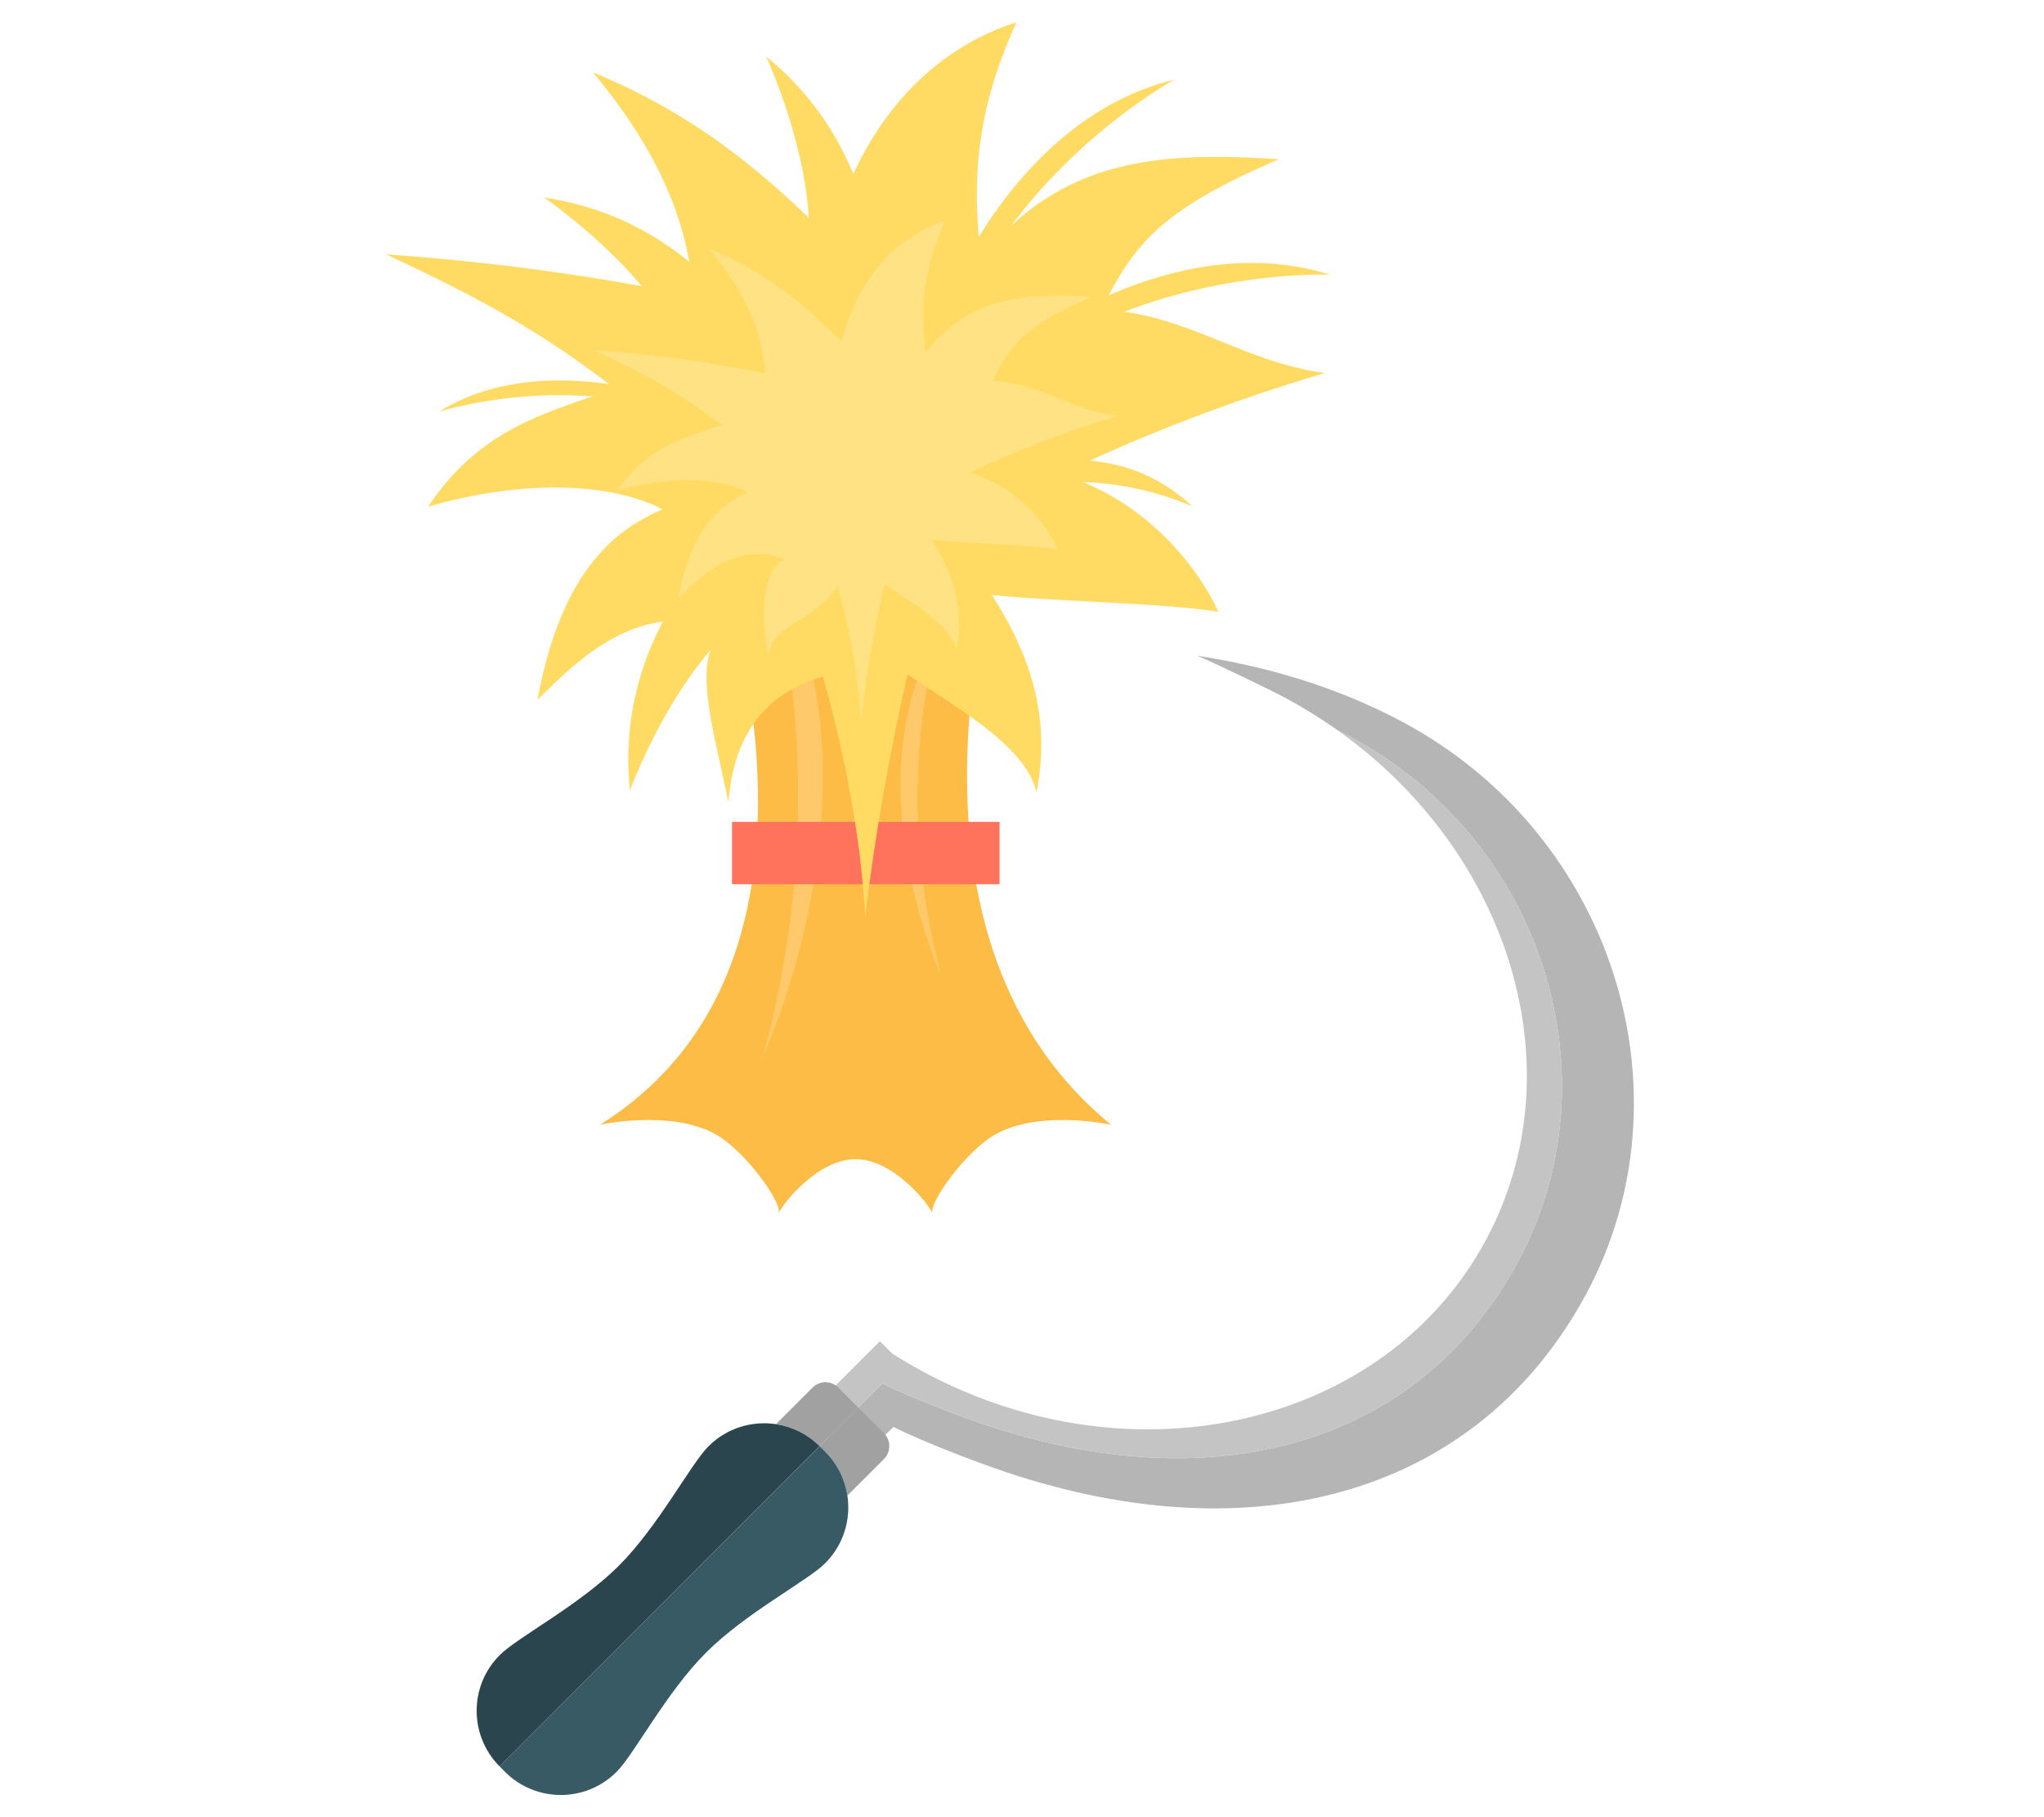
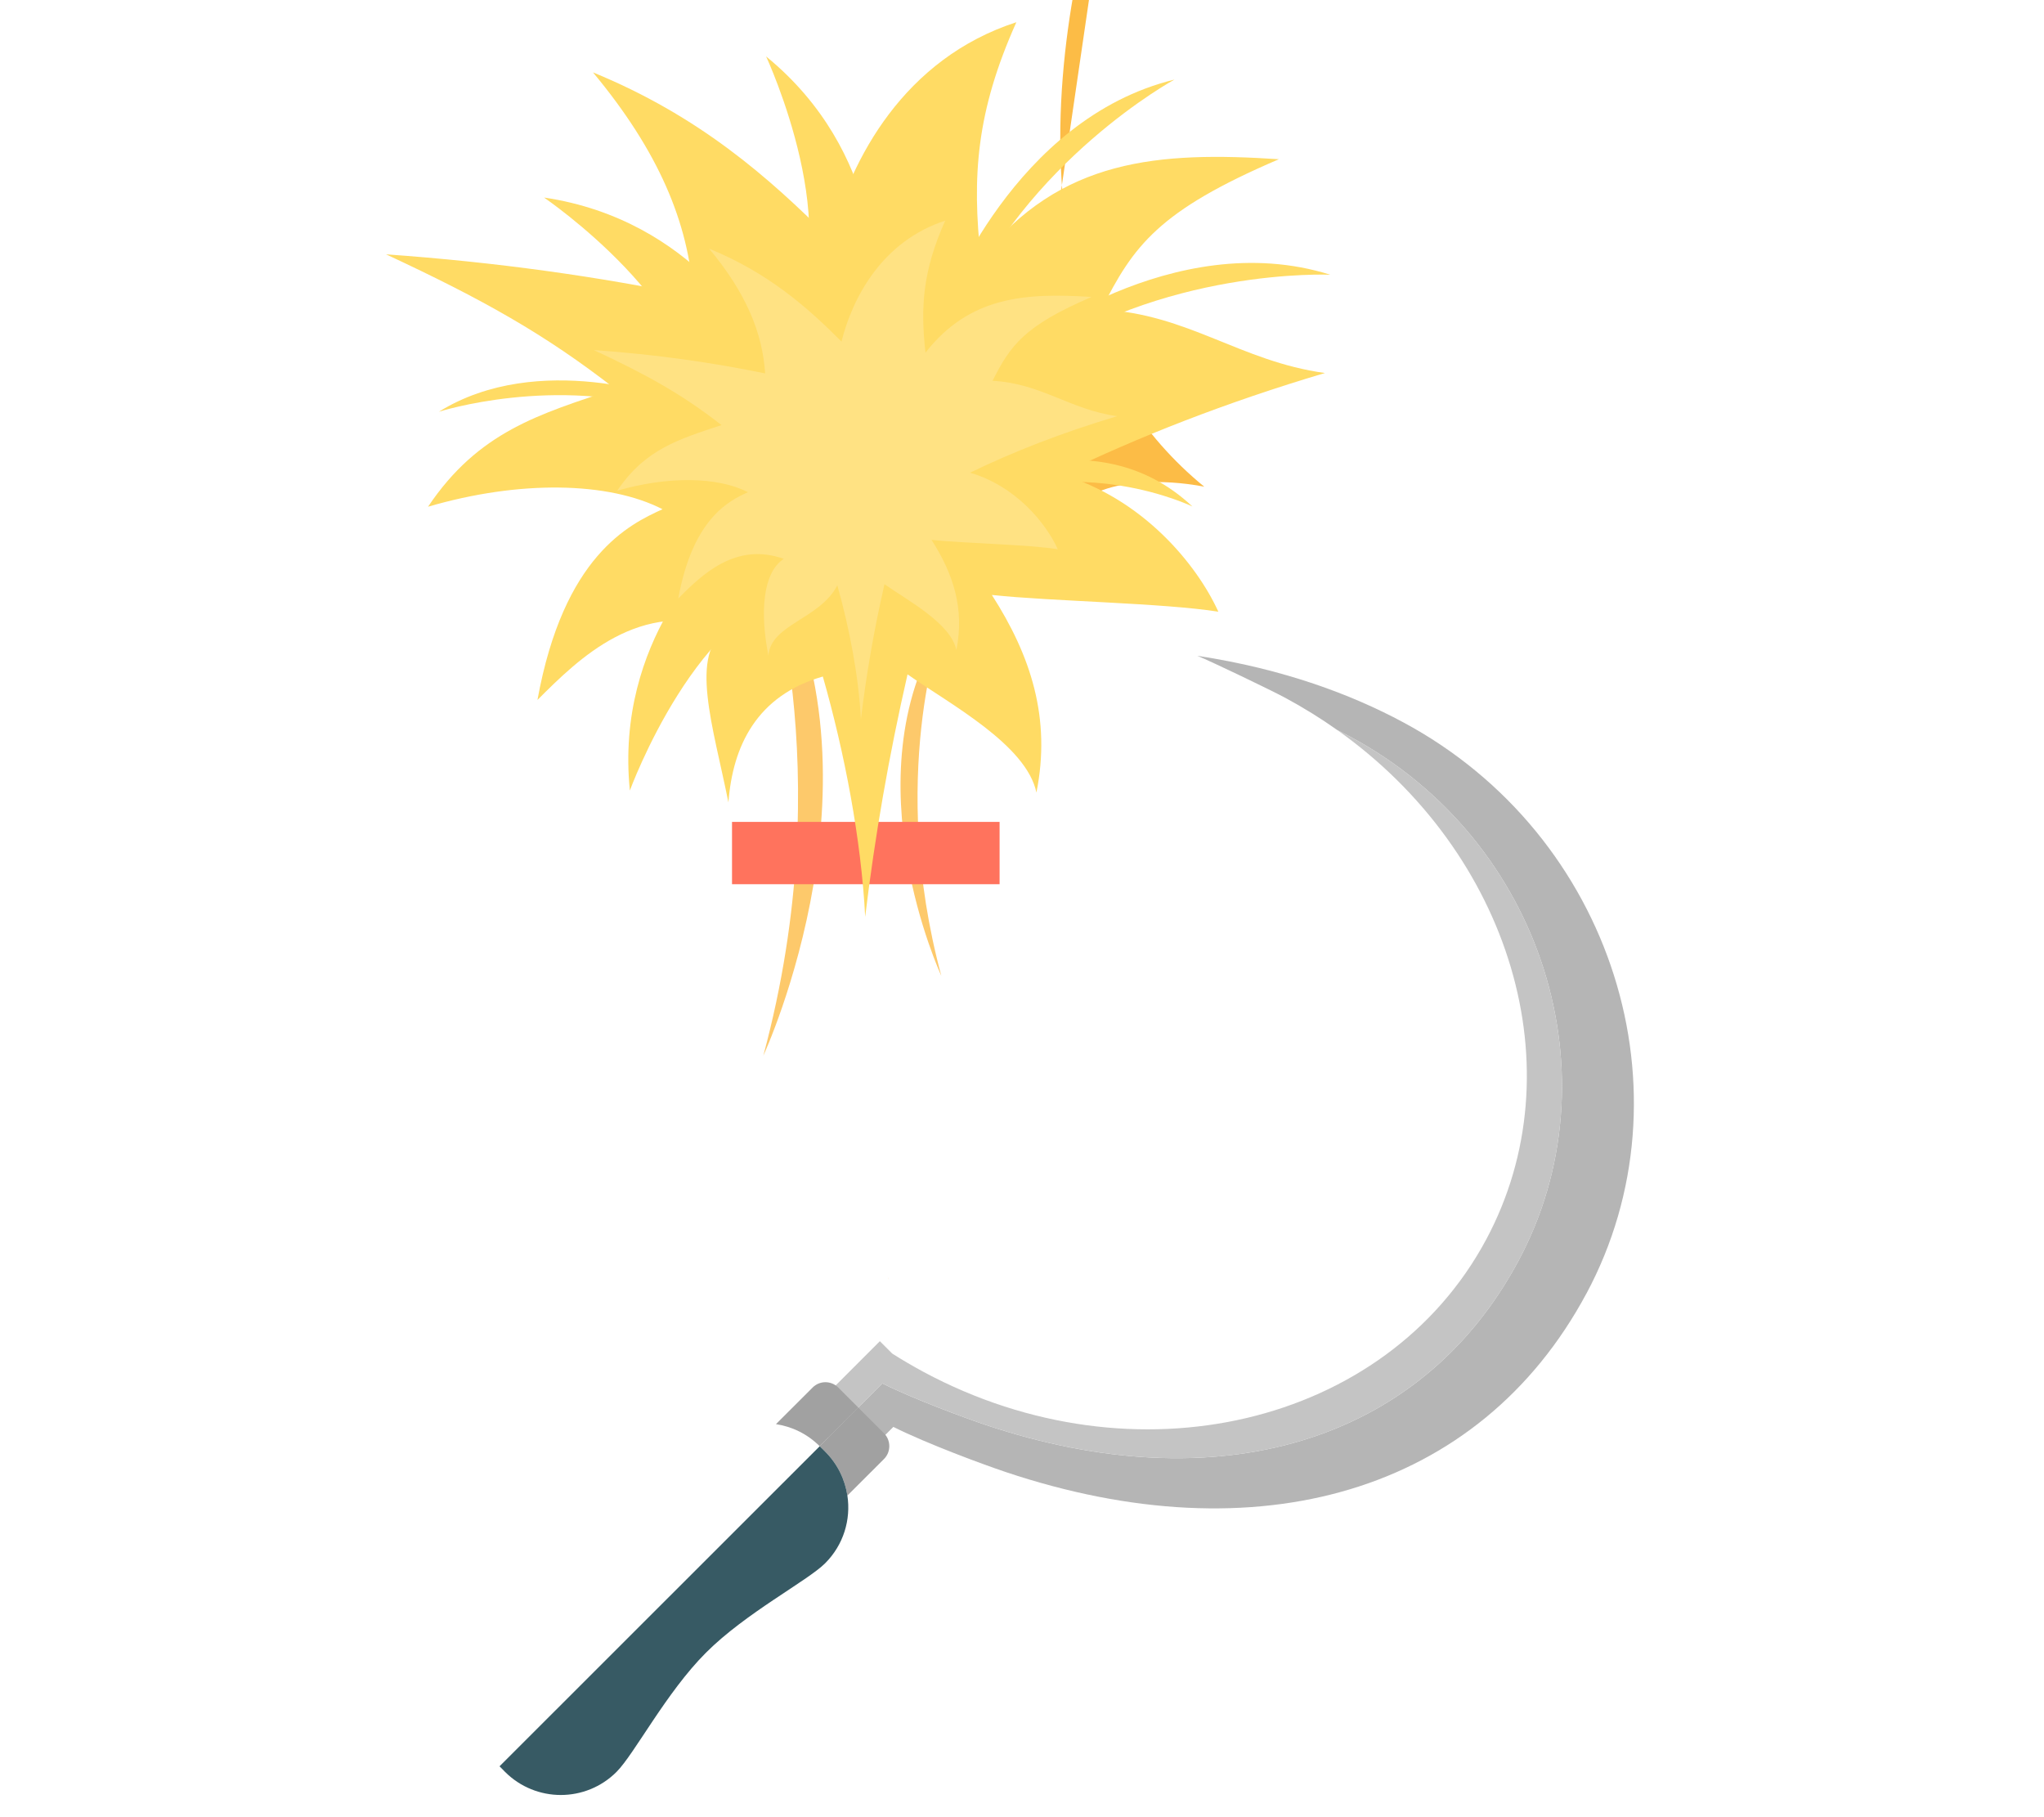
<svg xmlns="http://www.w3.org/2000/svg" id="Layer_2" data-name="Layer 2" viewBox="0 0 540 480">
  <defs>
    <style>
      .cls-1 {
        fill: #ff735d;
      }

      .cls-1, .cls-2, .cls-3, .cls-4, .cls-5, .cls-6, .cls-7, .cls-8, .cls-9, .cls-10, .cls-11 {
        stroke-width: 0px;
      }

      .cls-2 {
        fill: #375a64;
      }

      .cls-3 {
        fill: #2b454e;
      }

      .cls-4 {
        fill: #c4c4c4;
      }

      .cls-5 {
        fill: none;
      }

      .cls-6 {
        fill: #a1a1a1;
      }

      .cls-7 {
        fill: #fcbc46;
      }

      .cls-8 {
        fill: #b5b5b5;
      }

      .cls-9 {
        fill: #ffdb64;
      }

      .cls-10 {
        fill: #ffe283;
      }

      .cls-11 {
        fill: #fdc96b;
      }
    </style>
  </defs>
  <g id="Layer_2-2" data-name="Layer 2">
    <g>
      <g>
        <g>
          <g>
            <path class="cls-7" d="m234.5,337.25c.21.47.33.73.33.73,0,0-.16-.25-.33-.73Z" />
-             <path class="cls-7" d="m268.9,128.57h-85.75s51.68,120.71-24.63,168.52c0,0,18.34-4.03,30.28,2.38,7.76,4.16,17.95,18.17,16.9,21.03,1.34-2.99,10.56-14.31,20.33-14.31s18.99,11.32,20.33,14.31c-1.06-2.86,9.15-16.87,16.91-21.03,11.93-6.4,30.26-2.38,30.26-2.38-67.5-55.2-24.63-168.52-24.63-168.52Z" />
+             <path class="cls-7" d="m268.9,128.57h-85.75c0,0,18.34-4.03,30.28,2.38,7.76,4.16,17.95,18.17,16.9,21.03,1.34-2.99,10.56-14.31,20.33-14.31s18.99,11.32,20.33,14.31c-1.06-2.86,9.15-16.87,16.91-21.03,11.93-6.4,30.26-2.38,30.26-2.38-67.5-55.2-24.63-168.52-24.63-168.52Z" />
          </g>
          <path class="cls-11" d="m248.69,166.13s-14.15,39.19,0,91.65c0,0-24.26-52.23,0-91.65Z" />
          <path class="cls-11" d="m201.66,145.06s20.65,57.22,0,133.79c0,0,35.41-76.23,0-133.79Z" />
          <path class="cls-9" d="m199.9,90.11s-16.25-32.02-56.17-37.93c0,0,43.75,29.83,39.92,58.14l16.25-20.21Z" />
          <path class="cls-9" d="m231.23,76.28s2.44-35.83-28.83-61.37c0,0,22.31,48.03,4.52,70.39l24.31-9.02Z" />
          <path class="cls-9" d="m189.41,145.06s-27.06,23.62-23.01,63.76c0,0,18.19-49.72,46.58-52.94l-23.57-10.81Z" />
          <path class="cls-9" d="m177.49,105.44s-35.11-13.11-61.54,3.32c0,0,30.73-9.86,61.54,0v-3.32Z" />
          <path class="cls-9" d="m254.59,128.85s34.48-19.42,60.42,4.93c0,0-30.19-14.6-60.42,0v-4.93Z" />
          <path class="cls-9" d="m269.09,91.77s40.69-32.28,82.37-19.2c0,0-44.59-2.05-80.98,23.93l-1.4-4.73Z" />
          <path class="cls-9" d="m249.68,80.03s18.16-48.67,60.6-59.01c0,0-39.22,21.28-56.97,62.34l-3.63-3.32Z" />
          <rect class="cls-1" x="193.39" y="217.1" width="70.69" height="16.46" />
          <path class="cls-9" d="m273.82,209.38c-2.62-12.65-22.9-23.42-34.06-31.25-4.9,21.39-8.64,42.77-11.19,64.06-1.02-20.31-5.47-43.5-11.19-63.49-17.48,5.04-23.81,18.36-24.94,33.25-4.04-20.14-10.5-39.29-.43-45.82-22.94-8.22-39.09,7.83-50.02,18.76,6.93-38.12,24.26-46.38,33.04-50.38-14.26-7.32-37.84-7.72-61.95-.66,13.33-19.85,29.3-24.43,49.44-31.13-18.64-14.51-35.03-23.65-60.53-35.54,29.25,2.07,56.34,5.91,81.19,11.08-1.21-19.42-9.21-38.34-26.52-59.14,27.98,11.47,46.41,27.66,62.71,44.02,5.37-21.3,19.57-47.68,49.14-57.27-10.59,23.6-11.78,40.77-9.37,62.54,20.9-26.62,47.1-28.42,78.73-26.35-31.89,13.65-38.46,22.89-46.91,39.7,22.97,1.17,36.7,13.71,59.07,16.77-26.13,7.76-49.42,16.91-69.78,26.78,21.64,6.28,35.99,23.86,41.62,36.27-14.49-2.31-44.23-2.75-59.83-4.42,10.28,16.01,15.72,32.58,11.76,52.23Z" />
          <path class="cls-10" d="m252.67,171.72c-1.46-7.04-12.78-13.05-19-17.4-2.74,11.92-4.81,23.83-6.23,35.71-.57-11.33-3.06-24.26-6.23-35.41-4.6,8.93-17.56,10.24-18.2,18.55-2.25-11.23-1.55-21.91,4.05-25.55-12.79-4.58-21.79,4.37-27.87,10.46,3.87-21.24,13.51-25.85,18.41-28.07-7.94-4.09-21.1-4.3-34.54-.39,7.44-11.05,16.34-13.6,27.55-17.34-10.38-8.1-19.52-13.18-33.73-19.82,16.31,1.16,31.42,3.31,45.26,6.18-.68-10.83-5.14-21.38-14.79-32.96,15.6,6.39,25.87,15.41,34.96,24.54,2.99-11.88,10.91-26.57,27.41-31.94-5.91,13.15-6.58,22.74-5.22,34.87,11.64-14.84,26.25-15.85,43.87-14.71-17.78,7.63-21.43,12.78-26.15,22.15,12.81.65,20.46,7.64,32.94,9.34-14.56,4.33-27.55,9.43-38.89,14.93,12.05,3.51,20.06,13.3,23.18,20.22-8.06-1.29-24.65-1.53-33.35-2.47,5.73,8.93,8.77,18.16,6.56,29.11Z" />
        </g>
        <g>
          <g>
            <polygon class="cls-8" points="217.24 369.47 217.33 369.58 217.32 369.4 217.24 369.47" />
            <path class="cls-8" d="m419.12,341.68c28.29-52.77,7.24-121.05-48.45-150.91-13.51-7.25-31.43-14.06-54.34-17.54,4.04,1.66,19.26,8.98,23.21,11.09,4.82,2.6,9.42,5.45,13.75,8.52,1.16.58,2.3,1.17,3.4,1.75,51.11,27.41,70.43,90.06,44.45,138.49-25.97,48.43-79.89,63.72-140.9,43.25-5.26-1.77-18.77-6.74-27.13-10.91l-9.96,9.96,7.19,7.19,5.67-5.66c9.1,4.54,23.83,9.95,29.57,11.88,66.46,22.31,125.22,5.65,153.53-47.11Z" />
            <polygon class="cls-8" points="218.7 379.83 223.15 375.38 217.33 369.58 218.7 379.83" />
            <path class="cls-4" d="m260.25,376.33c61.01,20.47,114.92,5.18,140.9-43.25,25.97-48.43,6.66-111.08-44.45-138.49-1.1-.58-2.25-1.17-3.4-1.75,45.68,32.36,63.4,89.71,39.31,134.61-26.37,49.17-92.91,64.82-148.59,34.95-2.84-1.53-5.62-3.16-8.3-4.86l-3.27-3.27-15.12,15.13v.17s5.83,5.81,5.83,5.81l9.96-9.96c8.36,4.17,21.87,9.14,27.13,10.91Z" />
          </g>
          <g>
            <path class="cls-6" d="m226.73,371.79l-5.26-5.27c-1.89-1.89-4.93-1.89-6.8,0l-9.67,9.66c4.23.64,8.29,2.58,11.54,5.82l10.19-10.2Z" />
            <path class="cls-6" d="m216.59,382.05l.72.7.7.7c3.27,3.27,5.22,7.36,5.86,11.6l9.67-9.66c1.87-1.87,1.87-4.93,0-6.8l-6.82-6.8-10.19,10.2s.04.03.05.05Z" />
-             <path class="cls-3" d="m204.99,376.18c-6.31-.94-12.98,1.01-17.84,5.87-4.7,4.7-13.14,20.99-23.62,31.49-10.5,10.5-26.8,18.92-31.5,23.64-8.12,8.1-8.13,21.26-.05,29.39l84.56-84.56c-3.25-3.24-7.32-5.18-11.54-5.82Z" />
            <path class="cls-2" d="m218.01,412.91c4.86-4.86,6.82-11.53,5.86-17.86-.64-4.24-2.59-8.33-5.86-11.6l-.7-.7-.72-.7s-.03-.04-.03-.04l-84.59,84.55s.04.04.04.04l.72.72.7.72c8.14,8.13,21.32,8.13,29.45,0,4.72-4.72,13.13-21,23.64-31.5,10.48-10.5,26.77-18.92,31.49-23.62Z" />
          </g>
        </g>
      </g>
      <rect class="cls-5" width="540" height="480" />
    </g>
  </g>
</svg>